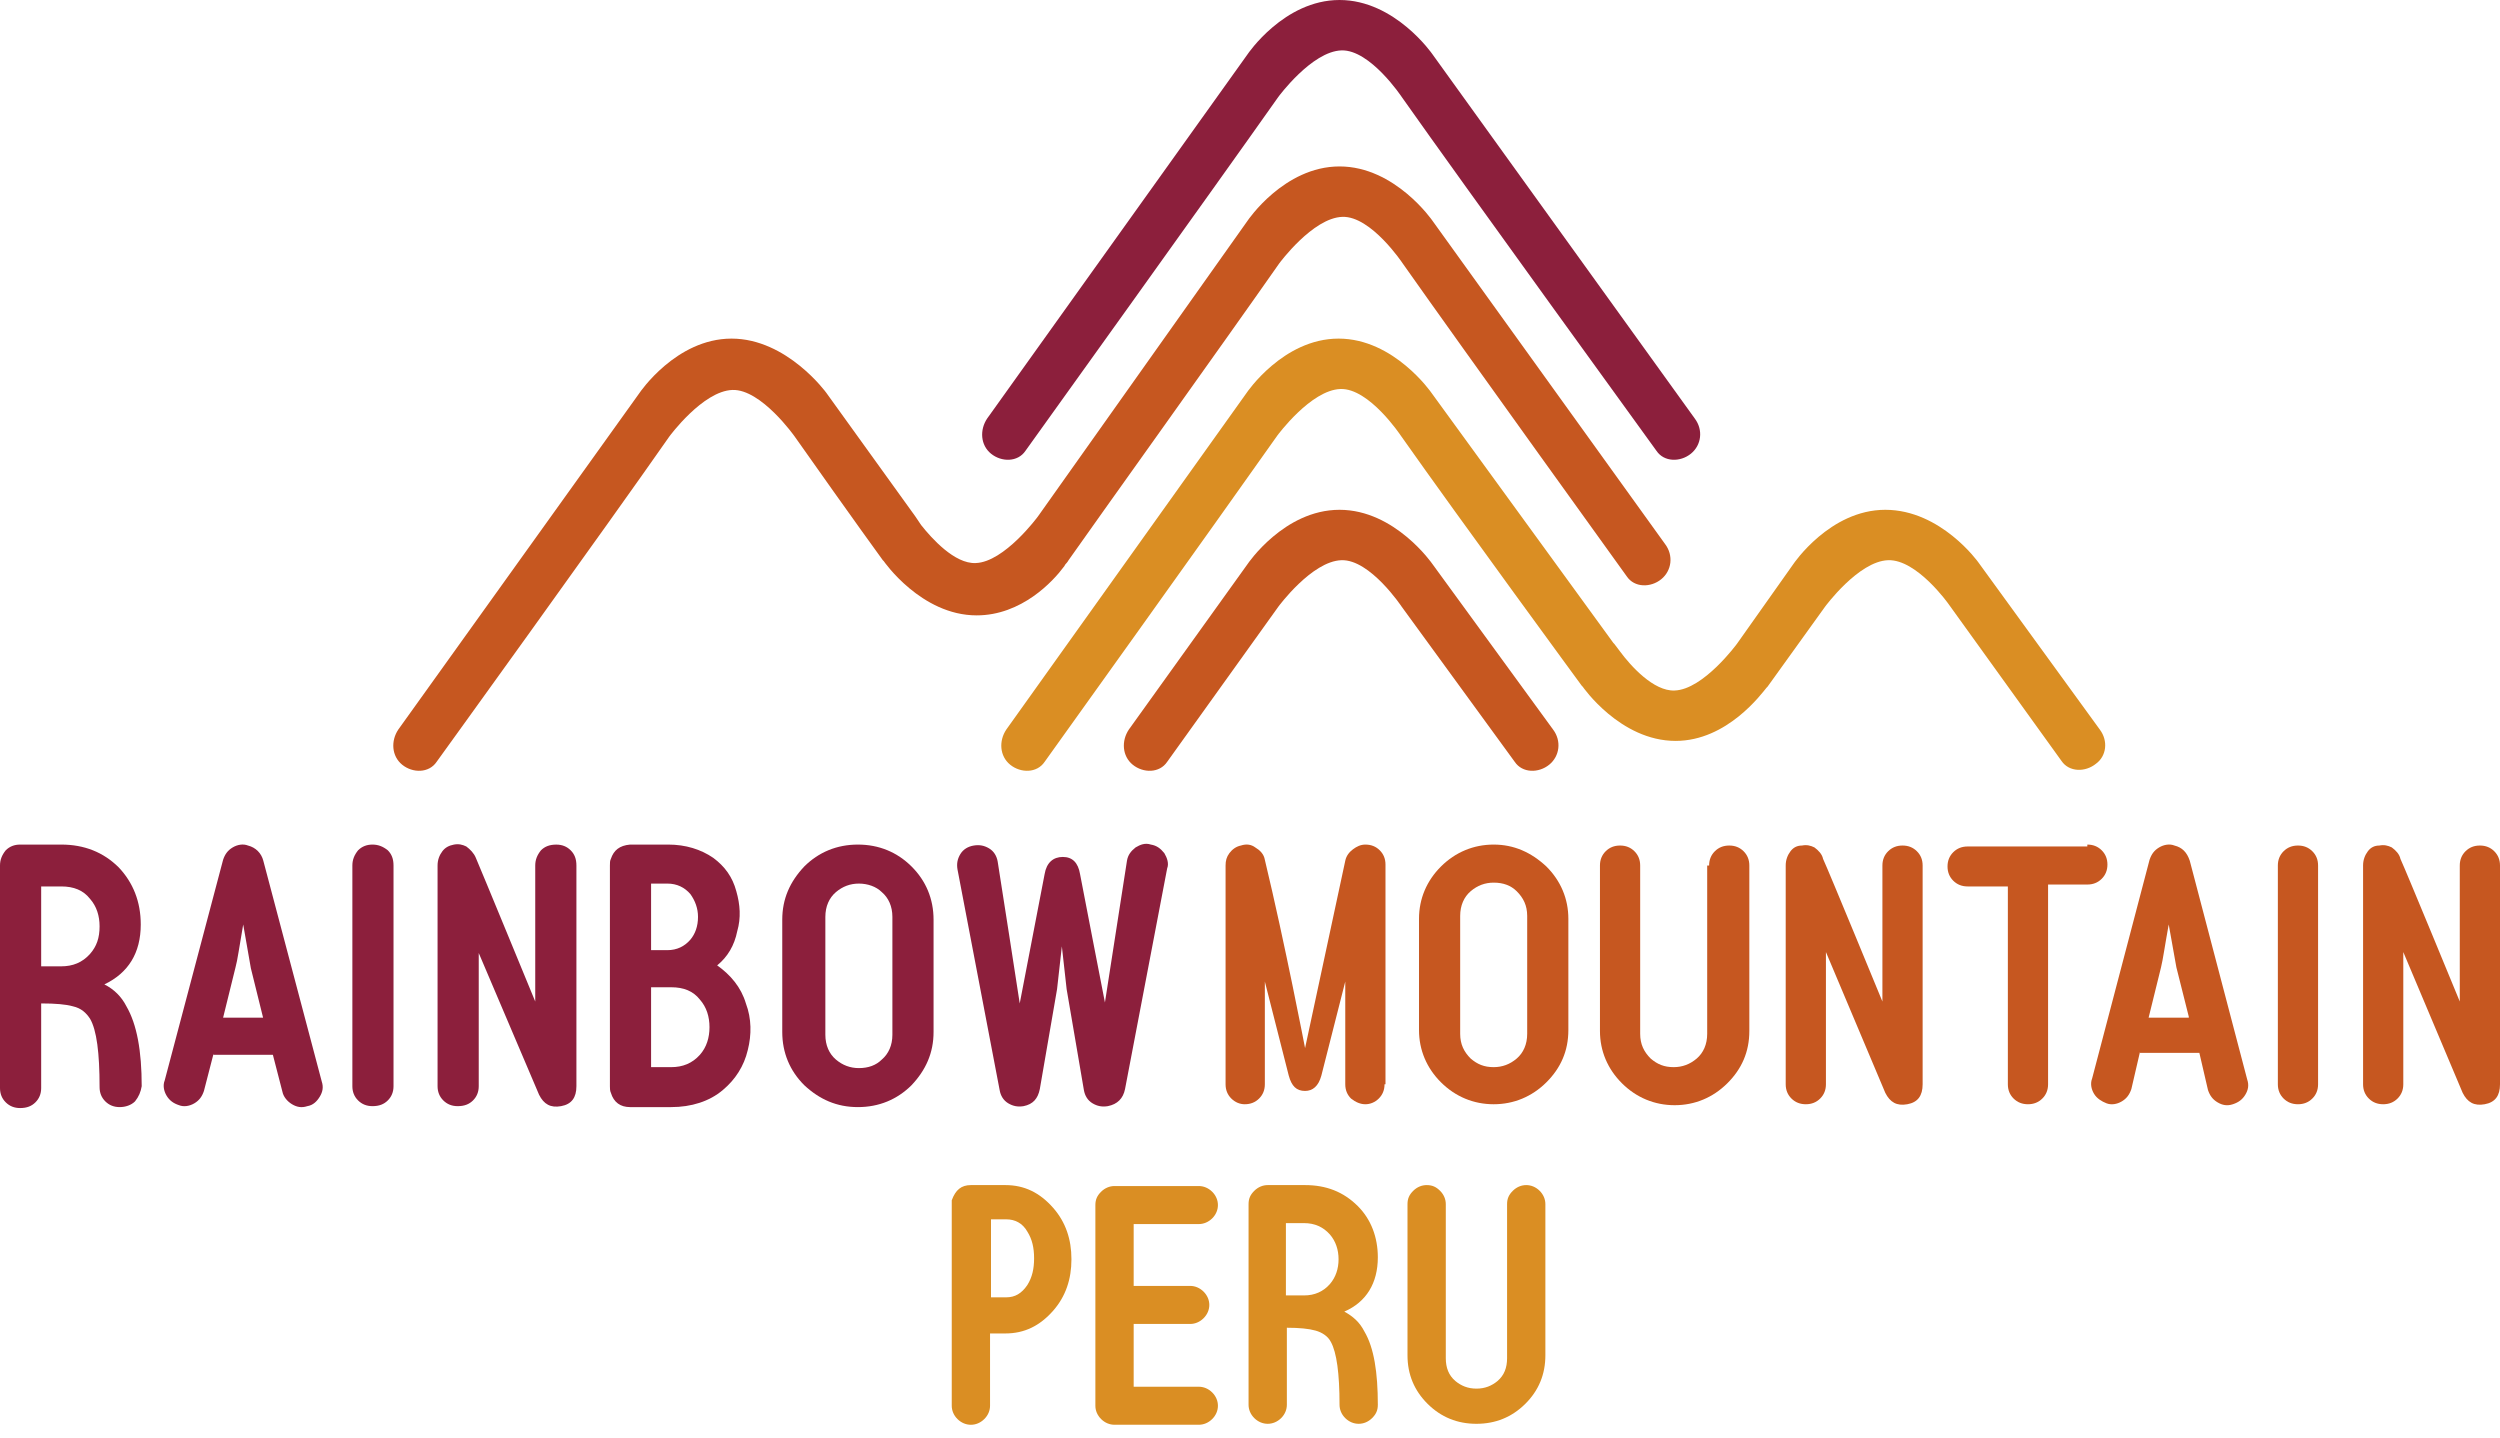
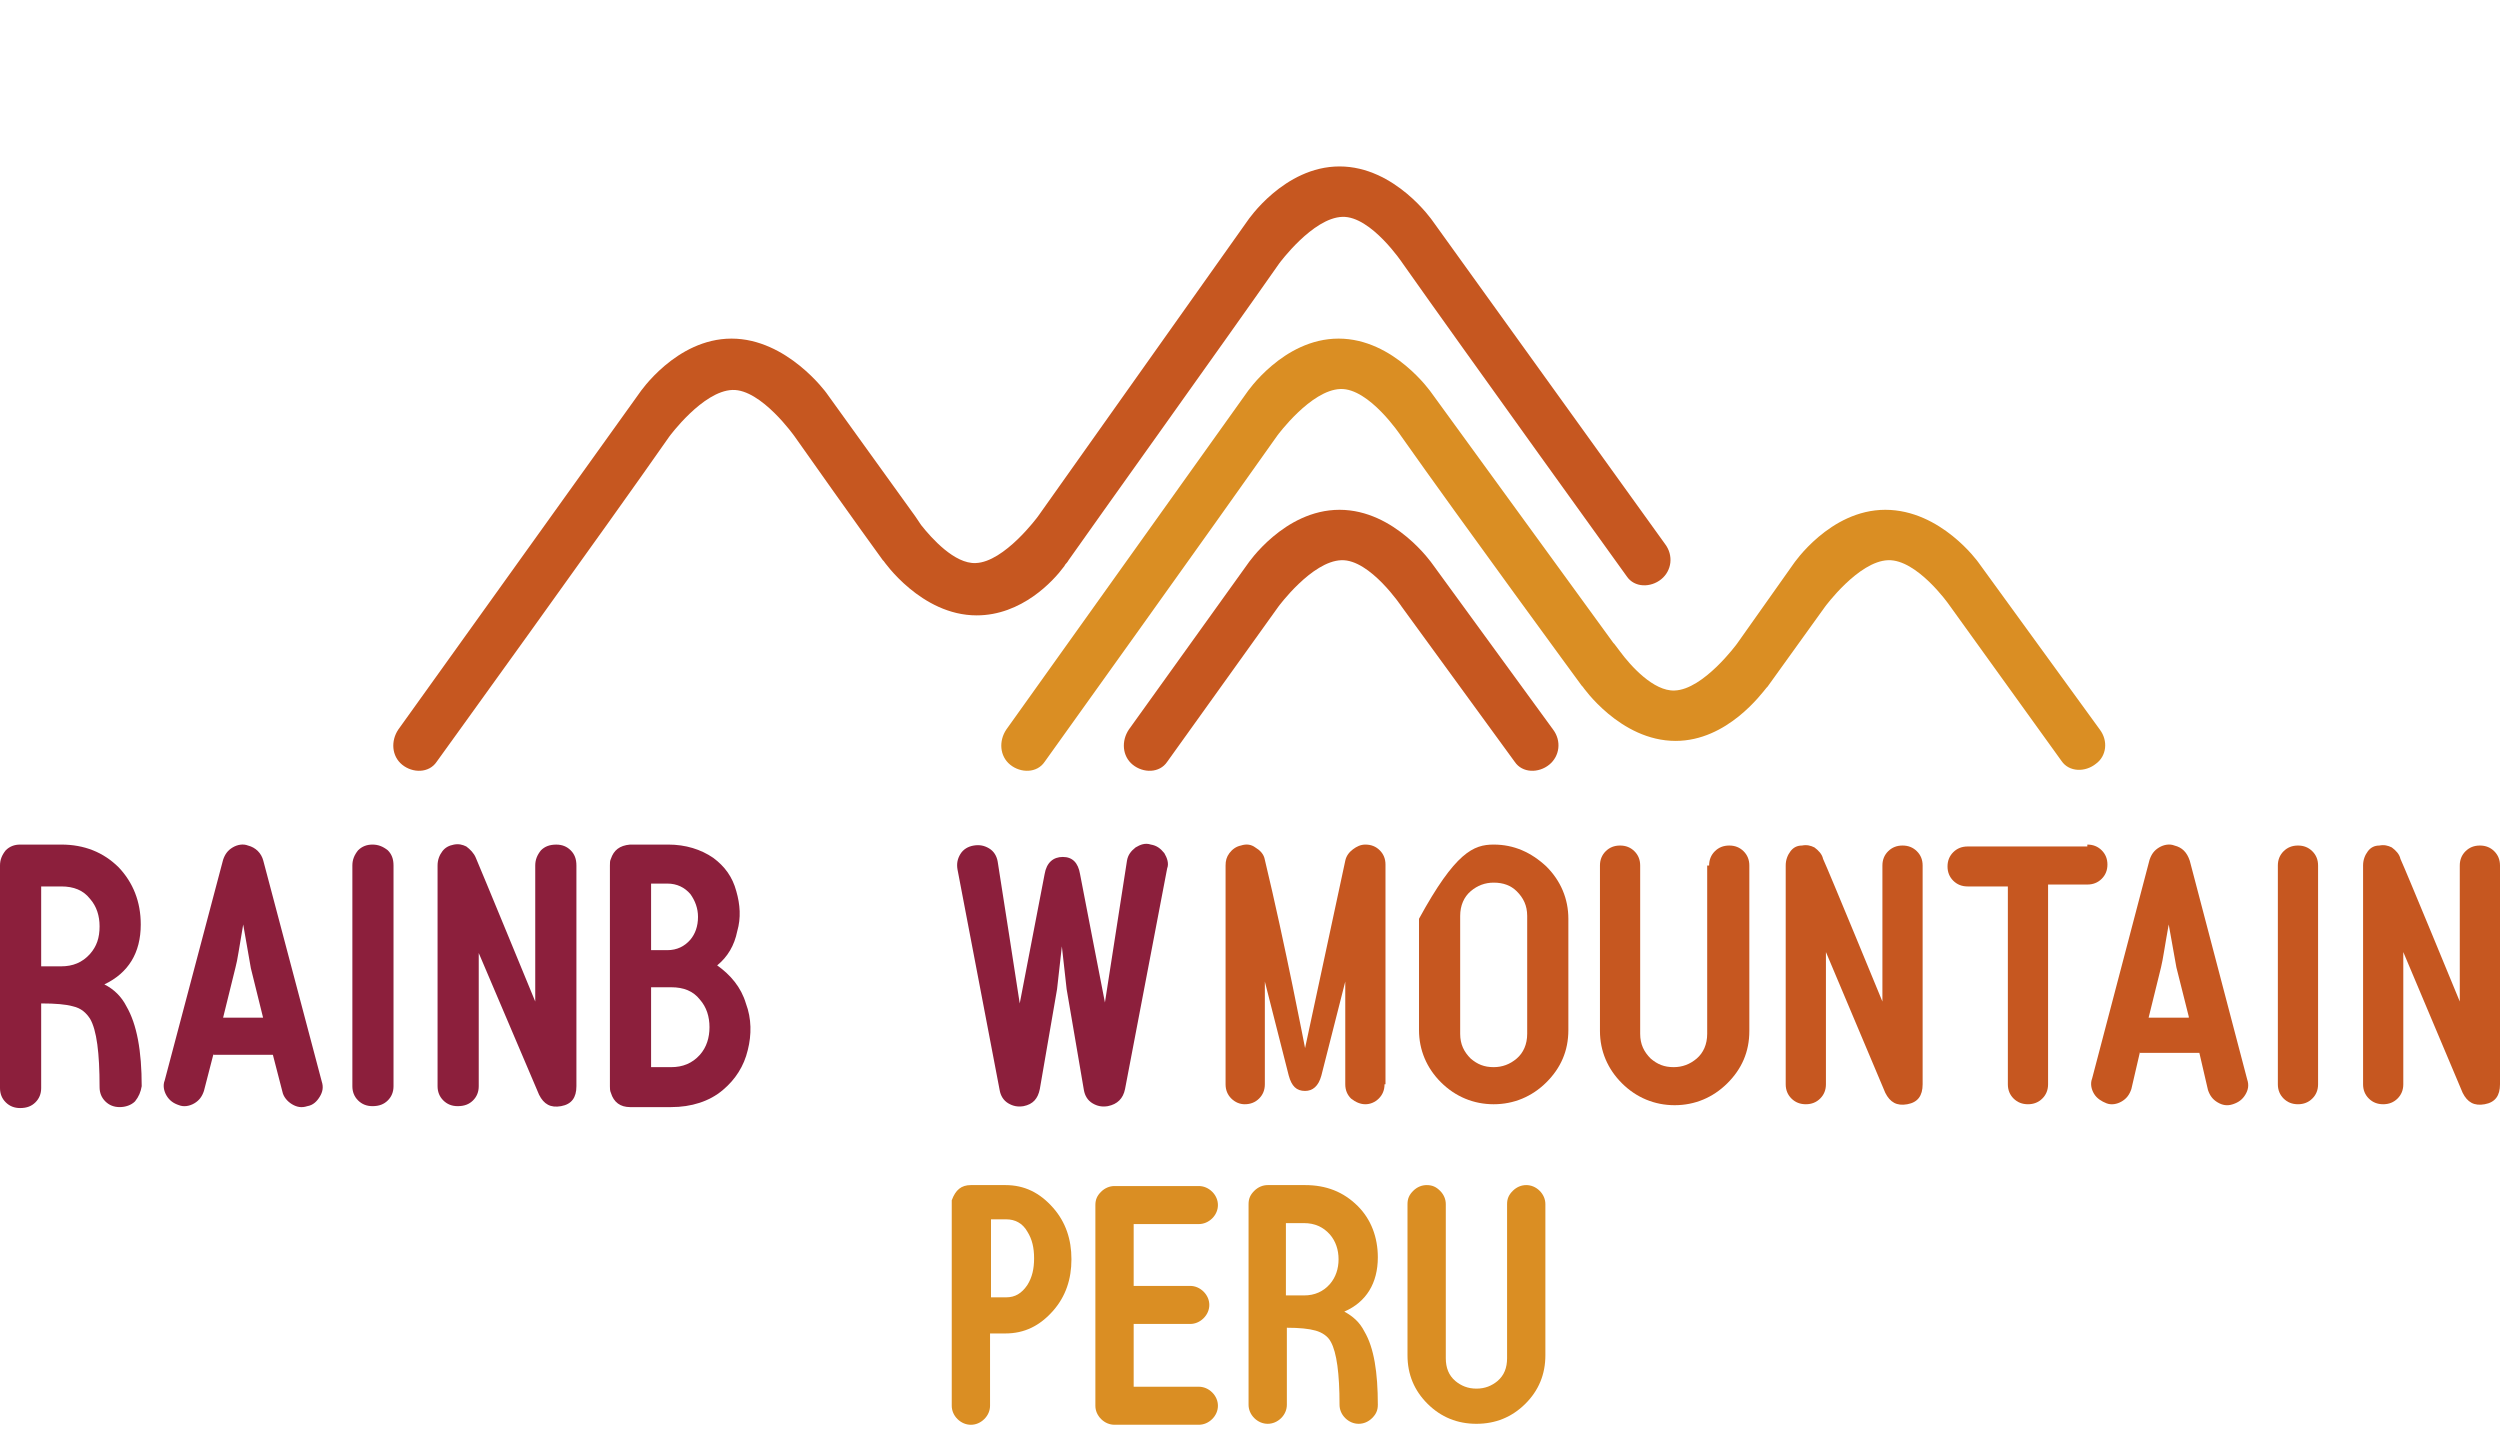
<svg xmlns="http://www.w3.org/2000/svg" width="113" height="65" viewBox="0 0 113 65" fill="none">
  <path d="M6.102 49.783C5.929 49.955 5.669 50.041 5.41 50.041C5.15 50.041 4.934 49.955 4.761 49.783C4.588 49.611 4.501 49.396 4.501 49.138C4.501 47.59 4.371 46.559 4.068 46.043C3.895 45.785 3.679 45.57 3.289 45.484C2.986 45.398 2.51 45.355 1.861 45.355V49.181C1.861 49.439 1.774 49.654 1.601 49.826C1.428 49.998 1.212 50.084 0.909 50.084C0.649 50.084 0.433 49.998 0.26 49.826C0.087 49.654 0 49.439 0 49.181V39.121C0 38.863 0.087 38.648 0.26 38.433C0.433 38.261 0.649 38.175 0.909 38.175H2.77C3.808 38.175 4.674 38.519 5.367 39.207C6.016 39.895 6.362 40.755 6.362 41.787C6.362 43.076 5.799 43.979 4.717 44.495C5.15 44.71 5.496 45.054 5.713 45.484C6.189 46.301 6.405 47.504 6.405 49.095C6.362 49.353 6.275 49.568 6.102 49.783ZM1.861 43.678H2.77C3.289 43.678 3.722 43.506 4.068 43.119C4.371 42.775 4.501 42.389 4.501 41.873C4.501 41.4 4.371 40.97 4.068 40.626C3.765 40.239 3.332 40.067 2.77 40.067H1.861V43.678Z" fill="#8C1F3C" />
  <path d="M9.651 47.633L9.218 49.31C9.132 49.568 9.002 49.74 8.786 49.869C8.569 49.998 8.309 50.041 8.093 49.955C7.833 49.869 7.66 49.74 7.53 49.525C7.401 49.31 7.357 49.052 7.444 48.837L10.084 38.863C10.17 38.605 10.3 38.433 10.517 38.304C10.733 38.175 10.993 38.132 11.209 38.218C11.555 38.304 11.815 38.562 11.902 38.906L14.542 48.88C14.628 49.138 14.585 49.353 14.455 49.568C14.325 49.783 14.152 49.955 13.892 49.998C13.633 50.084 13.416 50.041 13.2 49.912C12.983 49.783 12.81 49.568 12.767 49.353L12.334 47.676H9.651V47.633ZM11.902 46.042L11.339 43.764L10.993 41.786C10.82 42.775 10.733 43.42 10.646 43.721L10.084 46H11.902V46.042Z" fill="#8C1F3C" />
  <path d="M15.927 39.121C15.927 38.863 16.013 38.648 16.186 38.433C16.359 38.261 16.576 38.175 16.835 38.175C17.095 38.175 17.311 38.261 17.528 38.433C17.701 38.605 17.787 38.82 17.787 39.121V49.095C17.787 49.353 17.701 49.568 17.528 49.74C17.355 49.912 17.138 49.998 16.835 49.998C16.576 49.998 16.359 49.912 16.186 49.74C16.013 49.568 15.927 49.353 15.927 49.095V39.121Z" fill="#8C1F3C" />
  <path d="M21.639 49.095C21.639 49.353 21.553 49.568 21.38 49.74C21.206 49.912 20.99 49.998 20.687 49.998C20.427 49.998 20.211 49.912 20.038 49.74C19.865 49.568 19.778 49.353 19.778 49.095V39.121C19.778 38.863 19.865 38.648 19.995 38.477C20.125 38.304 20.298 38.218 20.514 38.176C20.73 38.133 20.904 38.176 21.077 38.261C21.25 38.391 21.423 38.562 21.509 38.777C21.769 39.379 24.193 45.269 24.193 45.269V39.121C24.193 38.863 24.279 38.648 24.452 38.434C24.625 38.261 24.842 38.176 25.145 38.176C25.404 38.176 25.621 38.261 25.794 38.434C25.967 38.605 26.054 38.82 26.054 39.121V49.095C26.054 49.611 25.837 49.912 25.361 49.998C24.885 50.084 24.582 49.912 24.366 49.482L21.639 43.076V49.095Z" fill="#8C1F3C" />
  <path d="M33.714 45.355C33.974 46.043 33.974 46.773 33.8 47.461C33.627 48.192 33.238 48.794 32.675 49.267C32.069 49.783 31.247 50.041 30.338 50.041H28.477C28.044 50.041 27.741 49.826 27.612 49.396C27.568 49.31 27.568 49.181 27.568 49.095V39.121C27.568 38.992 27.568 38.906 27.612 38.82C27.741 38.433 28.001 38.218 28.477 38.175H30.208C30.987 38.175 31.68 38.39 32.242 38.777C32.762 39.164 33.108 39.637 33.281 40.282C33.454 40.884 33.498 41.486 33.324 42.087C33.195 42.732 32.892 43.248 32.416 43.635C33.021 44.065 33.498 44.624 33.714 45.355ZM29.429 42.947H30.165C30.598 42.947 30.944 42.775 31.204 42.474C31.42 42.217 31.55 41.873 31.55 41.443C31.55 41.056 31.42 40.712 31.204 40.411C30.944 40.11 30.598 39.938 30.165 39.938H29.429V42.947ZM29.429 48.235H30.338C30.858 48.235 31.29 48.063 31.637 47.676C31.939 47.332 32.069 46.902 32.069 46.429C32.069 45.957 31.939 45.527 31.637 45.183C31.334 44.796 30.901 44.624 30.338 44.624H29.429V48.235Z" fill="#8C1F3C" />
-   <path d="M41.201 39.164C41.85 39.809 42.197 40.626 42.197 41.572V46.645C42.197 47.59 41.85 48.364 41.201 49.052C40.552 49.697 39.73 50.041 38.778 50.041C37.825 50.041 37.046 49.697 36.354 49.052C35.705 48.407 35.358 47.59 35.358 46.645V41.572C35.358 40.626 35.705 39.852 36.354 39.164C37.003 38.519 37.825 38.175 38.778 38.175C39.73 38.175 40.552 38.519 41.201 39.164ZM37.306 46.773C37.306 47.246 37.479 47.633 37.782 47.891C38.085 48.149 38.431 48.278 38.821 48.278C39.254 48.278 39.6 48.149 39.859 47.891C40.162 47.633 40.336 47.246 40.336 46.773V41.443C40.336 40.97 40.162 40.583 39.859 40.325C39.6 40.067 39.21 39.938 38.821 39.938C38.431 39.938 38.085 40.067 37.782 40.325C37.479 40.583 37.306 40.97 37.306 41.443V46.773Z" fill="#8C1F3C" />
  <path d="M43.408 38.605C43.538 38.39 43.755 38.261 44.014 38.218C44.274 38.175 44.49 38.218 44.707 38.347C44.923 38.476 45.053 38.691 45.096 38.949C45.183 39.465 46.092 45.355 46.092 45.355L47.217 39.508C47.303 38.992 47.606 38.734 48.039 38.734C48.472 38.734 48.731 38.992 48.818 39.508C48.905 39.981 49.943 45.312 49.943 45.312L50.939 38.906C50.982 38.648 51.112 38.476 51.328 38.304C51.545 38.175 51.761 38.089 52.021 38.175C52.28 38.218 52.453 38.347 52.627 38.562C52.756 38.777 52.843 39.035 52.756 39.25L50.852 49.224C50.766 49.654 50.506 49.912 50.073 49.998C49.813 50.041 49.597 49.998 49.381 49.869C49.164 49.74 49.035 49.525 48.991 49.267C48.905 48.751 48.775 48.02 48.602 46.988C48.429 45.957 48.299 45.226 48.212 44.71L47.996 42.775L47.779 44.71L47 49.224C46.914 49.654 46.697 49.912 46.265 49.998C46.005 50.041 45.789 49.998 45.572 49.869C45.356 49.74 45.226 49.525 45.183 49.267L43.278 39.293C43.235 39.035 43.278 38.82 43.408 38.605Z" fill="#8C1F3C" />
  <path d="M62.581 49.009C62.581 49.267 62.494 49.482 62.321 49.654C62.148 49.826 61.931 49.912 61.715 49.912C61.499 49.912 61.282 49.826 61.066 49.654C60.893 49.482 60.806 49.267 60.806 49.009V44.366L59.724 48.622C59.594 49.095 59.335 49.31 58.989 49.31C58.599 49.31 58.383 49.095 58.253 48.622L57.171 44.366V49.009C57.171 49.267 57.084 49.482 56.911 49.654C56.738 49.826 56.522 49.912 56.262 49.912C56.046 49.912 55.829 49.826 55.656 49.654C55.483 49.482 55.396 49.267 55.396 49.009V39.121C55.396 38.906 55.44 38.734 55.569 38.562C55.699 38.39 55.873 38.261 56.089 38.218C56.349 38.132 56.565 38.175 56.738 38.304C56.954 38.433 57.127 38.605 57.171 38.863C58.08 42.646 58.989 47.375 58.989 47.375L60.806 38.906C60.849 38.691 60.979 38.519 61.152 38.39C61.325 38.261 61.499 38.175 61.715 38.175C61.975 38.175 62.191 38.261 62.364 38.433C62.537 38.605 62.624 38.82 62.624 39.078V49.009H62.581Z" fill="#C65720" />
-   <path d="M69.895 39.164C70.544 39.809 70.89 40.626 70.89 41.529V46.558C70.89 47.504 70.544 48.278 69.895 48.923C69.246 49.568 68.423 49.912 67.514 49.912C66.606 49.912 65.783 49.568 65.134 48.923C64.485 48.278 64.139 47.461 64.139 46.558V41.529C64.139 40.626 64.485 39.809 65.134 39.164C65.783 38.519 66.606 38.175 67.514 38.175C68.423 38.175 69.202 38.519 69.895 39.164ZM66 46.73C66 47.203 66.173 47.547 66.476 47.848C66.779 48.106 67.082 48.235 67.514 48.235C67.904 48.235 68.25 48.106 68.553 47.848C68.856 47.59 69.029 47.203 69.029 46.73V41.4C69.029 40.927 68.856 40.583 68.553 40.282C68.293 40.024 67.947 39.895 67.514 39.895C67.125 39.895 66.779 40.024 66.476 40.282C66.173 40.54 66 40.927 66 41.4V46.73Z" fill="#C65720" />
+   <path d="M69.895 39.164C70.544 39.809 70.89 40.626 70.89 41.529V46.558C70.89 47.504 70.544 48.278 69.895 48.923C69.246 49.568 68.423 49.912 67.514 49.912C66.606 49.912 65.783 49.568 65.134 48.923C64.485 48.278 64.139 47.461 64.139 46.558V41.529C65.783 38.519 66.606 38.175 67.514 38.175C68.423 38.175 69.202 38.519 69.895 39.164ZM66 46.73C66 47.203 66.173 47.547 66.476 47.848C66.779 48.106 67.082 48.235 67.514 48.235C67.904 48.235 68.25 48.106 68.553 47.848C68.856 47.59 69.029 47.203 69.029 46.73V41.4C69.029 40.927 68.856 40.583 68.553 40.282C68.293 40.024 67.947 39.895 67.514 39.895C67.125 39.895 66.779 40.024 66.476 40.282C66.173 40.54 66 40.927 66 41.4V46.73Z" fill="#C65720" />
  <path d="M77.252 39.121C77.252 38.863 77.339 38.648 77.512 38.476C77.685 38.304 77.901 38.218 78.161 38.218C78.421 38.218 78.637 38.304 78.81 38.476C78.983 38.648 79.07 38.863 79.07 39.121V46.601C79.07 47.547 78.724 48.321 78.074 48.966C77.425 49.611 76.603 49.955 75.694 49.955C74.785 49.955 73.963 49.611 73.314 48.966C72.665 48.321 72.318 47.504 72.318 46.601V39.121C72.318 38.863 72.405 38.648 72.578 38.476C72.751 38.304 72.967 38.218 73.227 38.218C73.487 38.218 73.703 38.304 73.876 38.476C74.049 38.648 74.136 38.863 74.136 39.121V46.73C74.136 47.203 74.309 47.547 74.612 47.848C74.915 48.106 75.218 48.235 75.651 48.235C76.04 48.235 76.386 48.106 76.689 47.848C76.992 47.59 77.165 47.203 77.165 46.73V39.121H77.252Z" fill="#C65720" />
  <path d="M82.532 49.009C82.532 49.267 82.445 49.482 82.272 49.654C82.099 49.826 81.883 49.912 81.623 49.912C81.364 49.912 81.147 49.826 80.974 49.654C80.801 49.482 80.714 49.267 80.714 49.009V39.121C80.714 38.863 80.801 38.648 80.931 38.476C81.061 38.304 81.234 38.218 81.45 38.218C81.666 38.175 81.84 38.218 82.013 38.304C82.186 38.433 82.359 38.605 82.402 38.82C82.662 39.379 85.085 45.269 85.085 45.269V39.121C85.085 38.863 85.172 38.648 85.345 38.476C85.518 38.304 85.735 38.218 85.994 38.218C86.254 38.218 86.47 38.304 86.643 38.476C86.817 38.648 86.903 38.863 86.903 39.121V49.009C86.903 49.525 86.687 49.826 86.211 49.912C85.735 49.998 85.432 49.826 85.215 49.396L82.532 43.033V49.009Z" fill="#C65720" />
  <path d="M94.347 38.175C94.607 38.175 94.823 38.261 94.996 38.433C95.169 38.605 95.256 38.82 95.256 39.078C95.256 39.336 95.169 39.551 94.996 39.723C94.823 39.895 94.607 39.981 94.347 39.981H92.573V49.009C92.573 49.267 92.486 49.482 92.313 49.654C92.14 49.826 91.923 49.912 91.664 49.912C91.404 49.912 91.188 49.826 91.014 49.654C90.841 49.482 90.755 49.267 90.755 49.009V40.067H88.937C88.677 40.067 88.461 39.981 88.288 39.809C88.115 39.637 88.028 39.422 88.028 39.164C88.028 38.906 88.115 38.691 88.288 38.519C88.461 38.347 88.677 38.261 88.937 38.261H94.347V38.175Z" fill="#C65720" />
  <path d="M96.727 47.547L96.338 49.224C96.251 49.482 96.121 49.654 95.905 49.783C95.689 49.912 95.429 49.955 95.213 49.869C94.996 49.783 94.78 49.654 94.65 49.439C94.52 49.224 94.477 48.966 94.563 48.751L97.16 38.863C97.247 38.605 97.376 38.433 97.593 38.304C97.809 38.175 98.069 38.132 98.285 38.218C98.632 38.304 98.848 38.519 98.978 38.906L101.574 48.794C101.661 49.052 101.618 49.267 101.488 49.482C101.358 49.697 101.185 49.826 100.925 49.912C100.666 49.998 100.449 49.955 100.233 49.826C100.016 49.697 99.887 49.525 99.8 49.267L99.411 47.59H96.727V47.547ZM98.934 45.957L98.372 43.721L98.026 41.786C97.853 42.732 97.766 43.377 97.679 43.721L97.117 46H98.934V45.957Z" fill="#C65720" />
  <path d="M102.959 39.121C102.959 38.863 103.046 38.648 103.219 38.476C103.392 38.304 103.609 38.218 103.868 38.218C104.128 38.218 104.344 38.304 104.517 38.476C104.691 38.648 104.777 38.863 104.777 39.121V49.009C104.777 49.267 104.691 49.482 104.517 49.654C104.344 49.826 104.128 49.912 103.868 49.912C103.609 49.912 103.392 49.826 103.219 49.654C103.046 49.482 102.959 49.267 102.959 49.009V39.121Z" fill="#C65720" />
  <path d="M108.629 49.009C108.629 49.267 108.542 49.482 108.369 49.654C108.196 49.826 107.98 49.912 107.72 49.912C107.46 49.912 107.244 49.826 107.071 49.654C106.898 49.482 106.811 49.267 106.811 49.009V39.121C106.811 38.863 106.898 38.648 107.028 38.476C107.157 38.304 107.331 38.218 107.547 38.218C107.763 38.175 107.936 38.218 108.11 38.304C108.283 38.433 108.456 38.605 108.499 38.82C108.759 39.379 111.182 45.269 111.182 45.269V39.121C111.182 38.863 111.269 38.648 111.442 38.476C111.615 38.304 111.831 38.218 112.091 38.218C112.351 38.218 112.567 38.304 112.74 38.476C112.913 38.648 113 38.863 113 39.121V49.009C113 49.525 112.784 49.826 112.308 49.912C111.831 49.998 111.529 49.826 111.312 49.396L108.629 43.033V49.009Z" fill="#C65720" />
  <path d="M43.884 53.566H45.442C46.308 53.566 47 53.91 47.606 54.598C48.169 55.242 48.429 56.016 48.429 56.919C48.429 57.822 48.169 58.596 47.606 59.241C47 59.928 46.308 60.272 45.442 60.272H44.75V63.54C44.75 63.755 44.663 63.97 44.49 64.141C44.317 64.314 44.101 64.4 43.884 64.4C43.668 64.4 43.452 64.314 43.278 64.141C43.105 63.97 43.019 63.755 43.019 63.54V54.469C43.019 54.383 43.019 54.34 43.019 54.254C43.192 53.781 43.452 53.566 43.884 53.566ZM44.793 58.639H45.486C45.875 58.639 46.178 58.467 46.438 58.08C46.654 57.736 46.741 57.349 46.741 56.876C46.741 56.403 46.654 56.016 46.438 55.672C46.221 55.285 45.875 55.114 45.486 55.114H44.793V58.639Z" fill="#DA8E23" />
  <path d="M51.242 58.123H53.795C54.011 58.123 54.228 58.209 54.401 58.381C54.574 58.553 54.661 58.768 54.661 58.983C54.661 59.198 54.574 59.413 54.401 59.584C54.228 59.757 54.011 59.843 53.795 59.843H51.242V62.68H54.185C54.401 62.68 54.617 62.766 54.791 62.938C54.964 63.11 55.05 63.325 55.05 63.54C55.05 63.755 54.964 63.969 54.791 64.141C54.617 64.314 54.401 64.399 54.185 64.399H50.376C50.16 64.399 49.943 64.314 49.77 64.141C49.597 63.969 49.511 63.755 49.511 63.54V54.469C49.511 54.211 49.597 54.039 49.77 53.867C49.943 53.695 50.16 53.609 50.376 53.609H54.185C54.401 53.609 54.617 53.695 54.791 53.867C54.964 54.039 55.05 54.254 55.05 54.469C55.05 54.684 54.964 54.899 54.791 55.071C54.617 55.242 54.401 55.328 54.185 55.328H51.242V58.123Z" fill="#DA8E23" />
  <path d="M62.018 64.099C61.845 64.27 61.629 64.356 61.412 64.356C61.196 64.356 60.979 64.27 60.806 64.099C60.633 63.927 60.547 63.712 60.547 63.497C60.547 62.078 60.417 61.132 60.157 60.659C60.027 60.401 59.767 60.229 59.465 60.143C59.162 60.057 58.729 60.014 58.166 60.014V63.497C58.166 63.712 58.08 63.927 57.907 64.099C57.733 64.27 57.517 64.356 57.301 64.356C57.084 64.356 56.868 64.27 56.695 64.099C56.522 63.927 56.435 63.712 56.435 63.497V54.426C56.435 54.168 56.522 53.996 56.695 53.824C56.868 53.652 57.084 53.566 57.301 53.566H58.989C59.941 53.566 60.72 53.867 61.369 54.512C61.975 55.114 62.278 55.93 62.278 56.833C62.278 57.994 61.758 58.854 60.763 59.284C61.152 59.499 61.455 59.757 61.672 60.186C62.105 60.917 62.278 62.035 62.278 63.497C62.278 63.755 62.191 63.927 62.018 64.099ZM58.123 58.553H58.945C59.421 58.553 59.811 58.381 60.114 58.037C60.373 57.736 60.503 57.349 60.503 56.919C60.503 56.489 60.373 56.102 60.114 55.801C59.811 55.458 59.421 55.285 58.945 55.285H58.123V58.553Z" fill="#DA8E23" />
  <path d="M68.12 54.426C68.12 54.168 68.207 53.996 68.38 53.824C68.553 53.652 68.769 53.566 68.986 53.566C69.202 53.566 69.419 53.652 69.592 53.824C69.765 53.996 69.851 54.211 69.851 54.426V61.261C69.851 62.121 69.549 62.852 68.943 63.454C68.337 64.055 67.601 64.356 66.735 64.356C65.87 64.356 65.134 64.055 64.528 63.454C63.922 62.852 63.619 62.121 63.619 61.261V54.426C63.619 54.168 63.706 53.996 63.879 53.824C64.052 53.652 64.269 53.566 64.485 53.566C64.745 53.566 64.918 53.652 65.091 53.824C65.264 53.996 65.35 54.211 65.35 54.426V61.39C65.35 61.82 65.48 62.164 65.783 62.422C66.043 62.637 66.346 62.766 66.735 62.766C67.125 62.766 67.428 62.637 67.688 62.422C67.99 62.164 68.12 61.82 68.12 61.39V54.426Z" fill="#DA8E23" />
-   <path d="M46.351 20.377C46.351 20.377 55.05 8.254 57.777 4.385C57.777 4.385 59.291 2.321 60.633 2.278C61.931 2.235 63.36 4.385 63.36 4.385C66.086 8.254 74.872 20.377 74.872 20.377C75.218 20.893 75.954 20.893 76.43 20.506C76.906 20.119 76.992 19.432 76.603 18.916L64.745 2.45C64.745 2.45 63.057 0 60.547 0C58.036 0 56.392 2.45 56.392 2.45L44.62 18.916C44.274 19.432 44.317 20.119 44.793 20.506C45.269 20.893 46.005 20.893 46.351 20.377Z" fill="#8C1F3C" />
  <path d="M64.745 25.493C64.745 25.493 63.057 23.043 60.547 23.043C58.036 23.043 56.392 25.493 56.392 25.493L51.025 32.974C50.679 33.489 50.722 34.177 51.198 34.564C51.675 34.951 52.41 34.951 52.756 34.435L57.777 27.428C57.777 27.428 59.291 25.364 60.633 25.321C61.931 25.278 63.36 27.428 63.36 27.428L68.466 34.435C68.813 34.951 69.548 34.951 70.025 34.564C70.501 34.177 70.587 33.489 70.198 32.974L64.745 25.493Z" fill="#C65720" />
  <path d="M48.082 25.622C48.082 25.622 48.126 25.622 48.082 25.622C48.126 25.579 48.126 25.536 48.169 25.493C48.255 25.407 48.299 25.321 48.299 25.321C49.381 23.774 55.353 15.434 57.82 11.908C57.82 11.908 59.335 9.845 60.676 9.802C61.975 9.759 63.403 11.908 63.403 11.908C66.129 15.777 73.53 26.052 73.53 26.052C73.876 26.568 74.612 26.568 75.088 26.181C75.564 25.794 75.651 25.106 75.261 24.59L64.745 9.974C64.745 9.974 63.057 7.523 60.547 7.523C58.036 7.523 56.392 9.974 56.392 9.974L46.914 23.344C46.914 23.344 45.399 25.407 44.101 25.45C43.149 25.493 42.11 24.332 41.634 23.731L41.374 23.344L37.349 17.755C37.349 17.755 35.575 15.305 33.065 15.305C30.555 15.305 28.91 17.755 28.91 17.755L18.004 32.974C17.658 33.489 17.701 34.177 18.177 34.564C18.653 34.951 19.389 34.951 19.735 34.435C19.735 34.435 27.525 23.645 30.252 19.733C30.252 19.733 31.766 17.669 33.108 17.626C34.406 17.583 35.921 19.733 35.921 19.733C38.648 23.602 39.903 25.321 39.903 25.321L39.946 25.364C39.946 25.364 41.634 27.815 44.144 27.815C46.178 27.815 47.606 26.267 48.082 25.622Z" fill="#C65720" />
  <path d="M94.91 32.974L89.413 25.407C89.413 25.407 87.725 23.043 85.215 23.043C82.705 23.043 81.061 25.493 81.061 25.493L78.507 29.104C78.507 29.104 76.992 31.168 75.694 31.211C74.742 31.254 73.703 30.093 73.227 29.448L72.967 29.104L72.924 29.061L64.701 17.755C64.701 17.755 63.013 15.305 60.503 15.305C57.993 15.305 56.349 17.755 56.349 17.755L45.486 32.974C45.139 33.489 45.183 34.177 45.659 34.564C46.135 34.951 46.87 34.951 47.217 34.435C47.217 34.435 55.007 23.559 57.733 19.69C57.733 19.69 59.248 17.626 60.59 17.583C61.888 17.54 63.316 19.69 63.316 19.69C66.043 23.559 71.496 30.996 71.496 30.996C71.496 30.996 71.496 30.996 71.539 31.039C71.539 31.039 73.227 33.489 75.737 33.489C78.074 33.489 79.632 31.34 79.849 31.082C79.849 31.082 79.849 31.082 79.892 31.039L82.489 27.428C82.489 27.428 84.003 25.364 85.345 25.321C86.643 25.278 88.072 27.299 88.072 27.299L93.178 34.392C93.525 34.908 94.26 34.908 94.737 34.521C95.213 34.177 95.299 33.489 94.91 32.974Z" fill="#DA8E23" />
</svg>